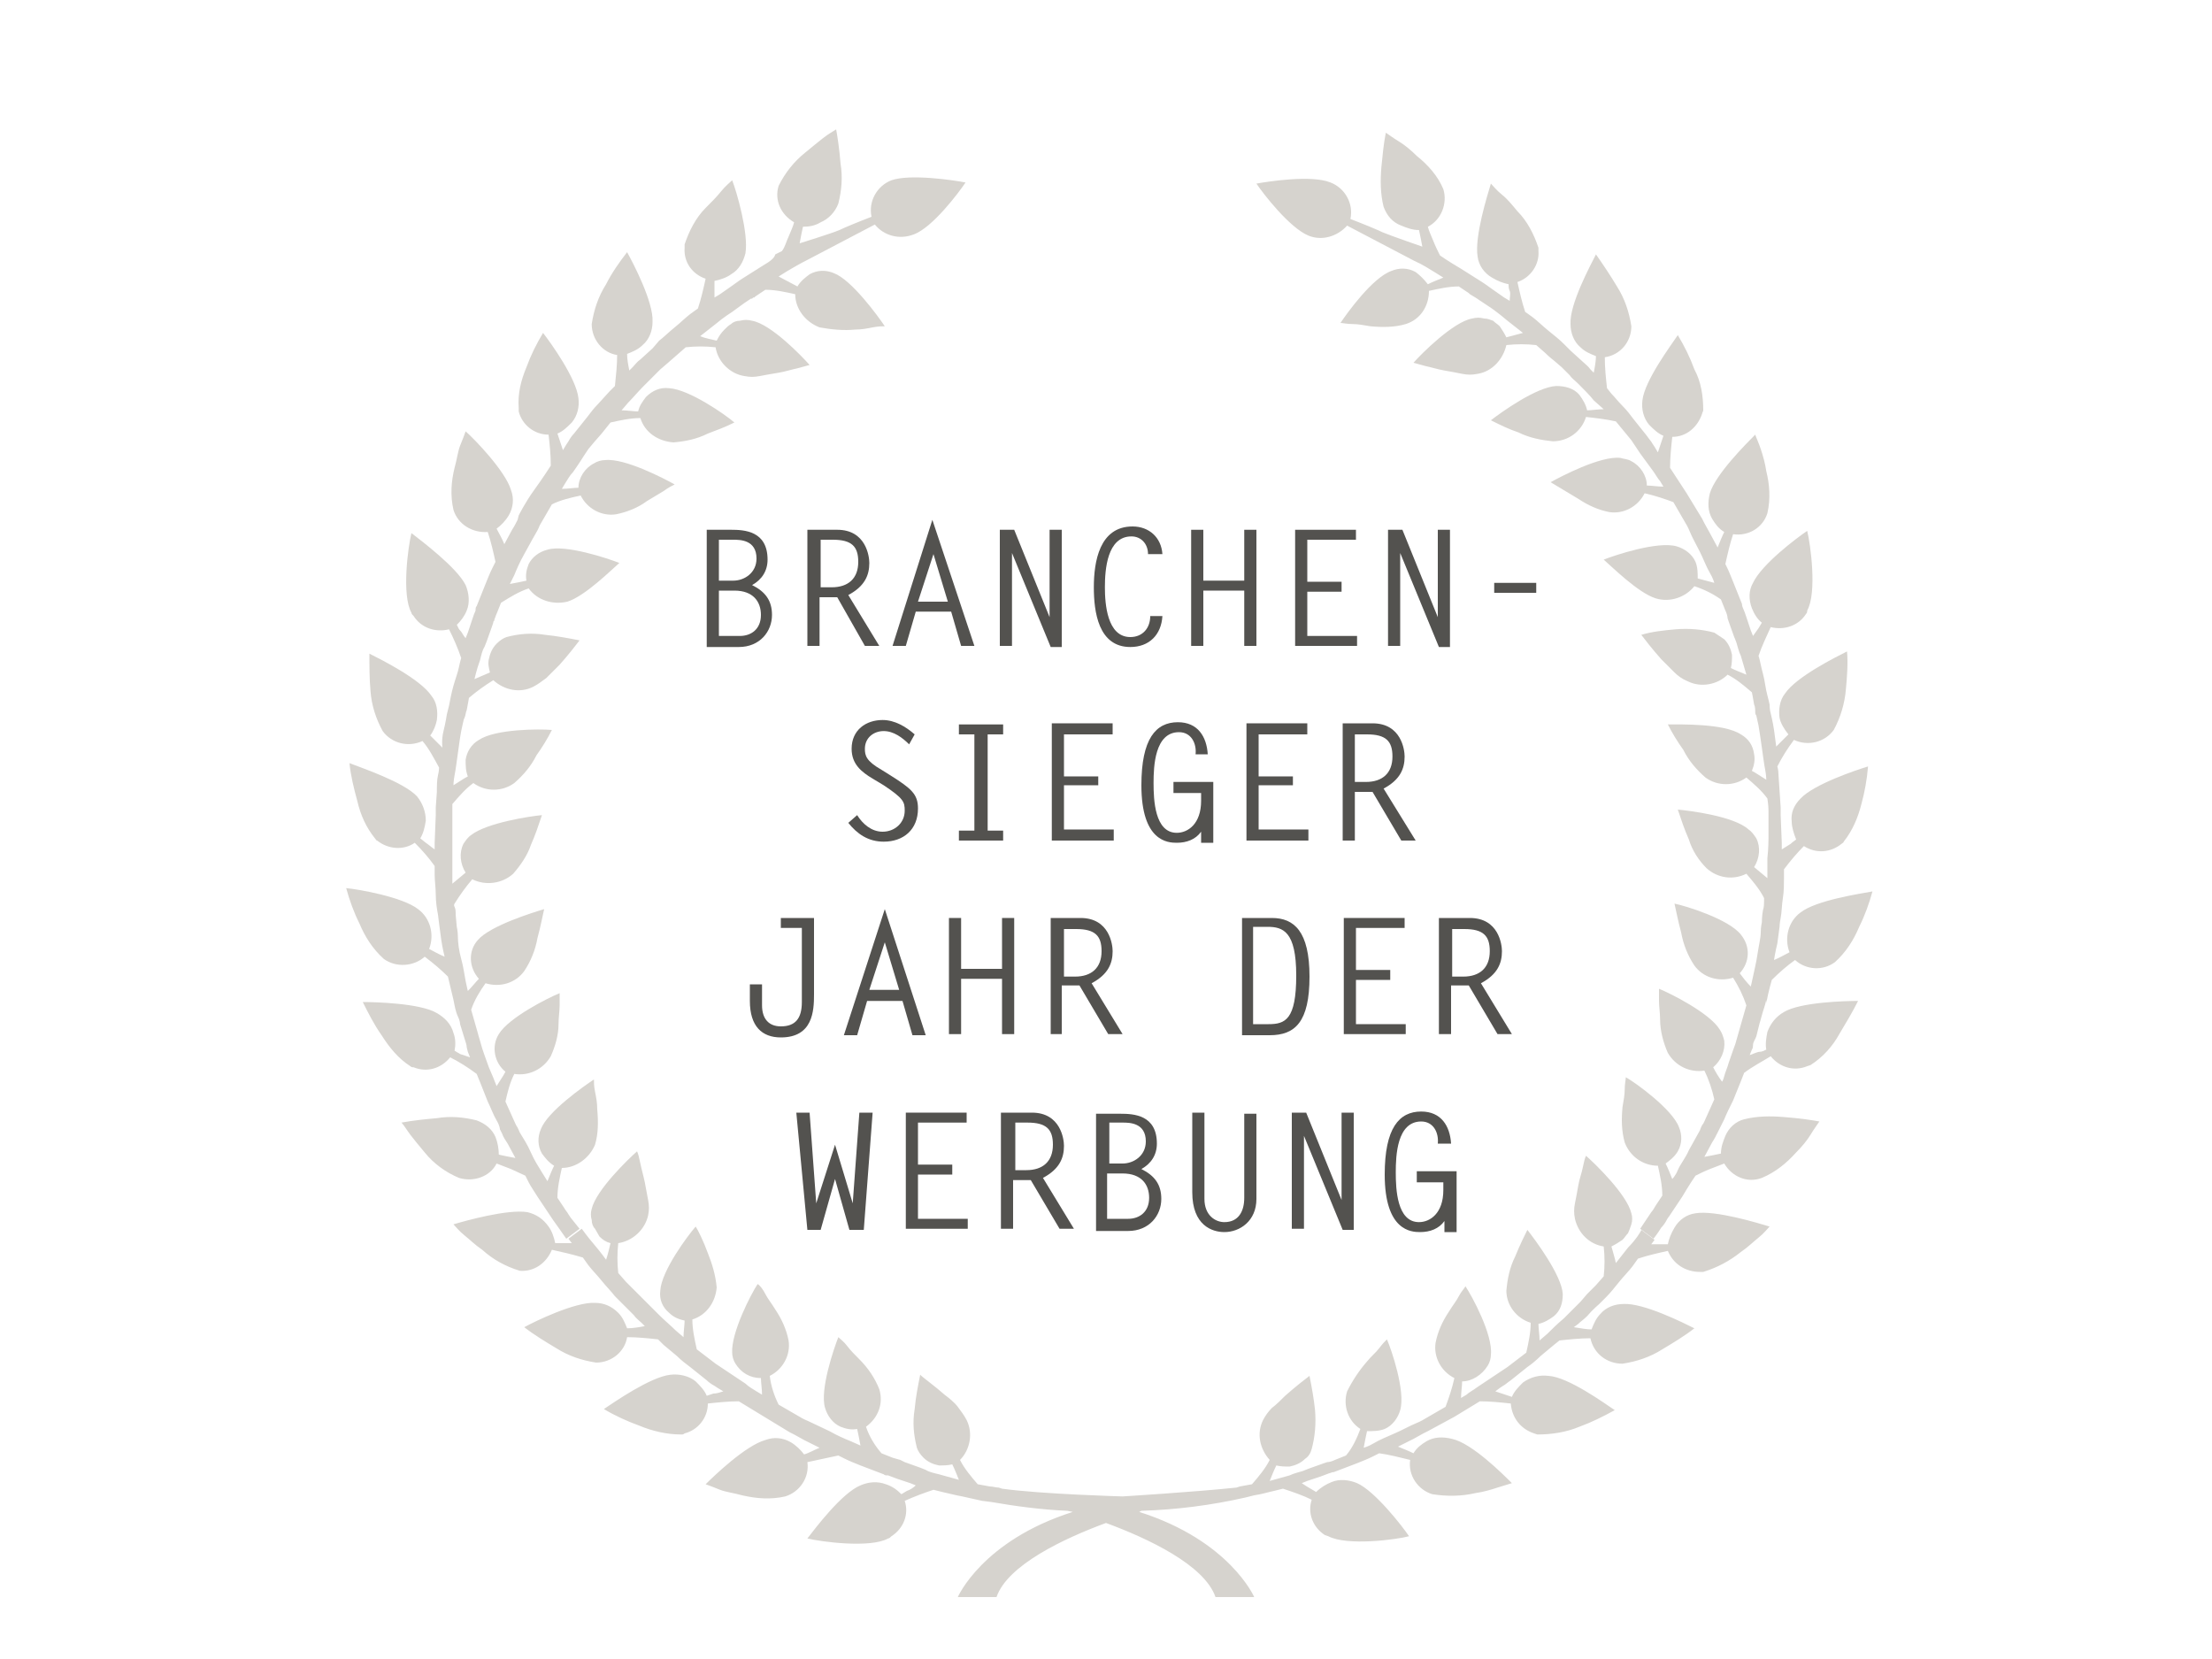
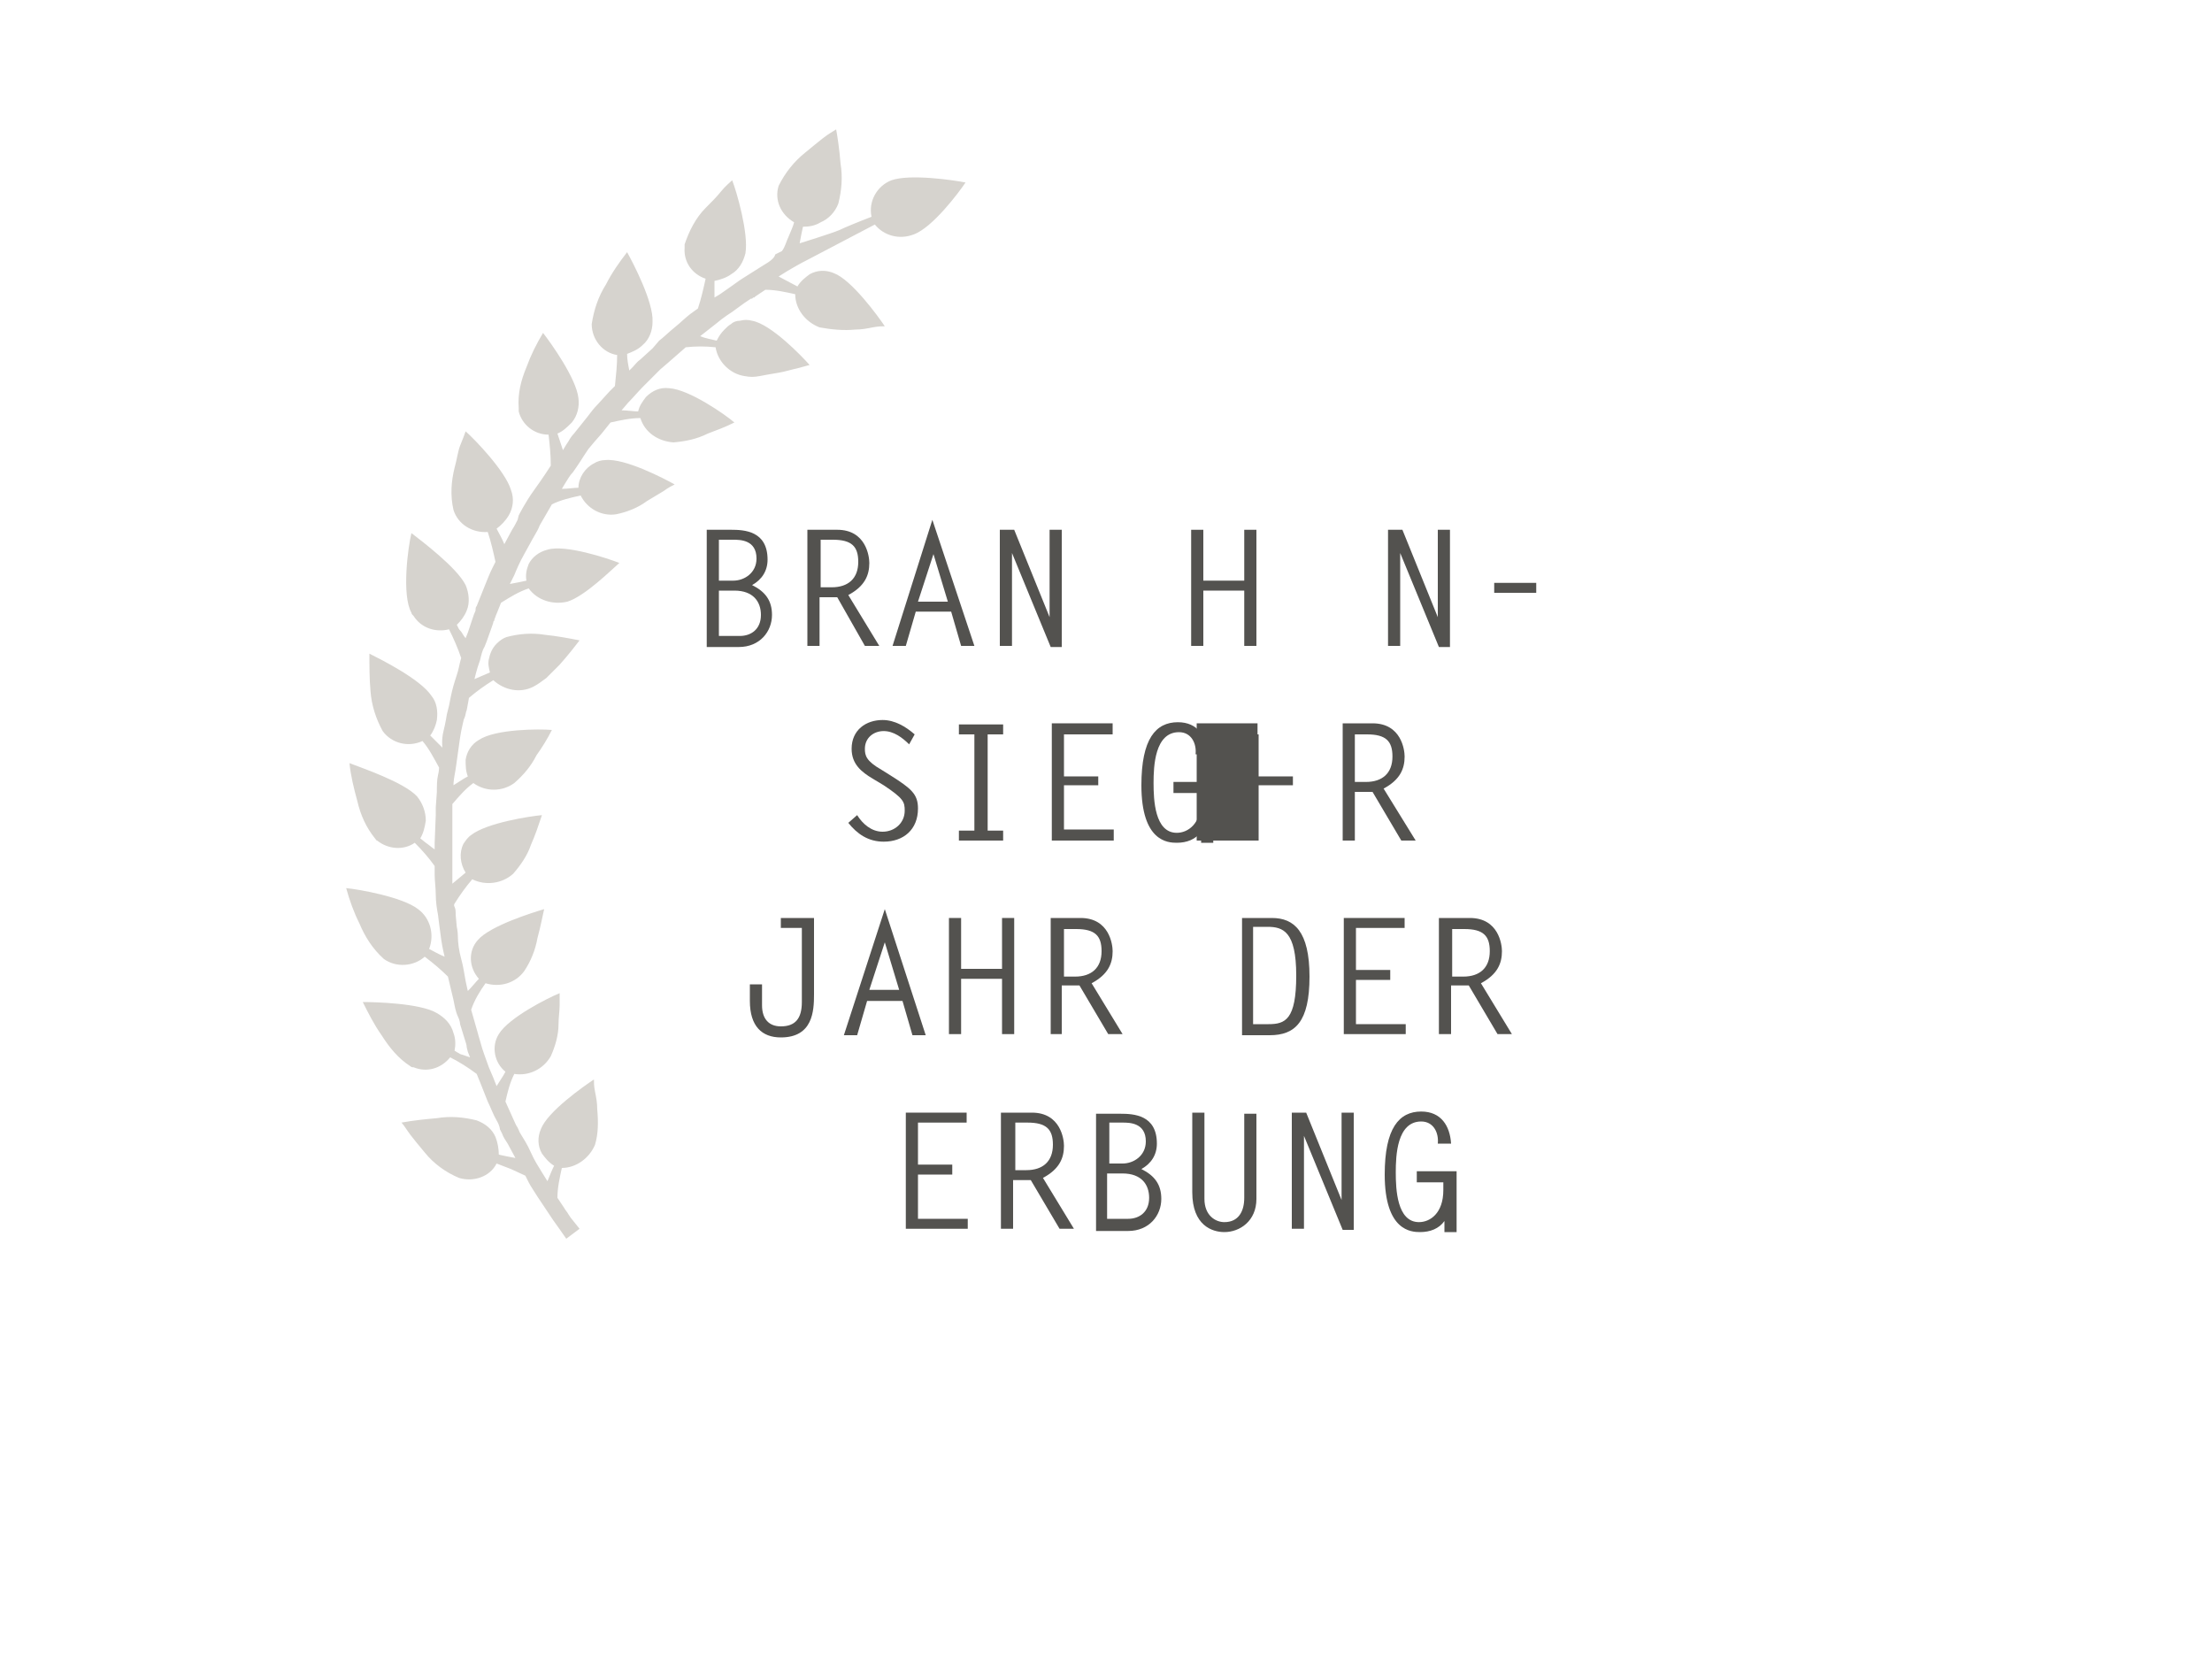
<svg xmlns="http://www.w3.org/2000/svg" version="1.1" id="Ebene_1" x="0px" y="0px" viewBox="0 0 200 150" style="enable-background:new 0 0 200 150;" xml:space="preserve">
  <style type="text/css">
	.st0{enable-background:new    ;}
	.st1{fill:#53524F;}
	.st2{fill:#D6D3CE;}
</style>
  <g class="st0">
    <path class="st1" d="M63.9,58.4V47.9h2.2c1.2,0,3.3,0.1,3.3,2.7c0,1-0.5,1.8-1.4,2.3c1.2,0.6,1.8,1.4,1.8,2.7c0,1.5-1.1,2.9-3,2.9   H63.9z M65,52.5h1.3c1,0,2.1-0.7,2.1-2c0-1.7-1.5-1.7-2.1-1.7H65V52.5z M66.9,57.5c1,0,1.9-0.6,1.9-1.9c0-1.2-0.7-2.2-2.4-2.2H65   v4.1H66.9z" />
    <path class="st1" d="M73,47.9h2.7c2.6,0,2.9,2.4,2.9,3c0,1.1-0.4,2.1-1.9,2.9l2.8,4.6h-1.3L75.7,54c-0.5,0-1.1,0-1.6,0v4.4H73V47.9   z M75.2,53.1c1.5,0,2.4-0.8,2.4-2.3c0-1.4-0.6-2-2.3-2h-1.1v4.3H75.2z" />
    <path class="st1" d="M88.1,58.4h-1.2l-0.9-3.1h-3.2l-0.9,3.1h-1.2L84.3,47L88.1,58.4z M83,54.4h2.7l-1.3-4.3L83,54.4z" />
    <path class="st1" d="M90.4,47.9h1.3l3.2,7.9h0v-7.9H96v10.6h-1L91.5,50l0,0v8.4h-1.1V47.9z" />
-     <path class="st1" d="M103.8,50.1c0-0.9-0.6-1.6-1.5-1.6c-2.2,0-2.4,3-2.4,4.6c0,1.5,0.2,4.5,2.3,4.5c1.1,0,1.8-0.8,1.8-1.9h1.1   c-0.1,1.7-1.2,2.8-2.9,2.8c-2.9,0-3.3-3.2-3.3-5.4c0-2.3,0.5-5.5,3.5-5.5c1.5,0,2.6,1,2.7,2.5H103.8z" />
    <path class="st1" d="M108.8,52.5h3.7v-4.6h1.1v10.5h-1.1v-5h-3.7v5h-1.1V47.9h1.1V52.5z" />
-     <path class="st1" d="M122.6,48.8h-4.4v3.8h3.1v0.9h-3.1v4h4.5v0.9h-5.6V47.9h5.5V48.8z" />
    <path class="st1" d="M125.5,47.9h1.3l3.2,7.9h0v-7.9h1.1v10.6h-1l-3.5-8.5l0,0v8.4h-1.1V47.9z" />
  </g>
  <g class="st0">
    <path class="st1" d="M135.1,53.6v-0.9h3.8v0.9H135.1z" />
  </g>
  <g class="st0">
    <path class="st1" d="M82.2,67.3c-0.6-0.6-1.4-1.2-2.3-1.2c-0.9,0-1.7,0.6-1.7,1.6c0,0.6,0.1,1.1,1.5,1.9l0.8,0.5   c1.9,1.2,2.5,1.7,2.5,3c0,1.9-1.3,3-3.1,3c-1.4,0-2.4-0.7-3.2-1.7l0.8-0.7c0.5,0.8,1.3,1.5,2.3,1.5c1.1,0,2-0.8,2-1.9   c0-0.8-0.1-1.1-1.9-2.3l-1-0.6c-1-0.6-1.9-1.3-1.9-2.7c0-1.7,1.3-2.6,2.8-2.6c1.1,0,2.1,0.6,2.9,1.3L82.2,67.3z" />
    <path class="st1" d="M90.7,66.4h-1.4v8.7h1.4V76h-4v-0.9h1.4v-8.7h-1.4v-0.9h4V66.4z" />
    <path class="st1" d="M100.6,66.4h-4.4v3.8h3.1V71h-3.1v4h4.5V76h-5.6V65.4h5.5V66.4z" />
    <path class="st1" d="M106.1,71.6v-0.9h3.6v5.5h-1.1v-1c-0.5,0.7-1.3,1-2.2,1c-0.8,0-3.2-0.1-3.2-5.2c0-4.2,1.3-5.7,3.3-5.7   c1.8,0,2.6,1.3,2.7,2.9h-1.1c0.1-1-0.4-2-1.5-2c-2.2,0-2.3,3.1-2.3,4.6c0,1.5,0.1,4.5,2.1,4.5c1,0,2.2-0.8,2.2-2.9v-0.7H106.1z" />
-     <path class="st1" d="M118.2,66.4h-4.4v3.8h3.1V71h-3.1v4h4.5V76h-5.6V65.4h5.5V66.4z" />
+     <path class="st1" d="M118.2,66.4h-4.4v3.8h3.1V71h-3.1v4V76h-5.6V65.4h5.5V66.4z" />
    <path class="st1" d="M121.4,65.4h2.7c2.6,0,2.9,2.4,2.9,3c0,1.1-0.4,2.1-1.9,2.9L128,76h-1.3l-2.6-4.4c-0.5,0-1.1,0-1.6,0V76h-1.1   V65.4z M123.5,70.7c1.5,0,2.4-0.8,2.4-2.3c0-1.4-0.6-2-2.3-2h-1.1v4.3H123.5z" />
  </g>
  <g class="st0">
    <path class="st1" d="M70.6,83h3v6.9c0,1.5-0.1,3.9-3,3.9c-1.7,0-2.8-1-2.8-3.3V89h1.1v1.9c0,1.2,0.6,1.9,1.7,1.9   c1.3,0,1.9-0.7,1.9-2.2v-6.7h-1.9V83z" />
    <path class="st1" d="M83.7,93.6h-1.2l-0.9-3.1h-3.2l-0.9,3.1h-1.2l3.7-11.4L83.7,93.6z M78.6,89.5h2.7l-1.3-4.3L78.6,89.5z" />
    <path class="st1" d="M86.9,87.6h3.7V83h1.1v10.5h-1.1v-5h-3.7v5h-1.1V83h1.1V87.6z" />
    <path class="st1" d="M95,83h2.7c2.6,0,2.9,2.4,2.9,3c0,1.1-0.4,2.1-1.9,2.9l2.8,4.6h-1.3l-2.6-4.4c-0.5,0-1.1,0-1.6,0v4.4H95V83z    M97.2,88.3c1.5,0,2.4-0.8,2.4-2.3c0-1.4-0.6-2-2.3-2h-1.1v4.3H97.2z" />
    <path class="st1" d="M112.3,83h2.7c2,0,3.4,1.2,3.4,5.3c0,4.1-1.3,5.3-3.6,5.3h-2.5V83z M113.4,92.6h1.3c1.5,0,2.5-0.4,2.5-4.4   c0-4-1.2-4.4-2.6-4.4h-1.3V92.6z" />
    <path class="st1" d="M127,83.9h-4.4v3.8h3.1v0.9h-3.1v4h4.5v0.9h-5.6V83h5.5V83.9z" />
    <path class="st1" d="M130.2,83h2.7c2.6,0,2.9,2.4,2.9,3c0,1.1-0.4,2.1-1.9,2.9l2.8,4.6h-1.3l-2.6-4.4c-0.5,0-1.1,0-1.6,0v4.4h-1.1   V83z M132.3,88.3c1.5,0,2.4-0.8,2.4-2.3c0-1.4-0.6-2-2.3-2h-1.1v4.3H132.3z" />
  </g>
  <g class="st0">
-     <path class="st1" d="M77.1,108.8L77.1,108.8l0.6-8.2h1.2l-0.8,10.6h-1.3l-1.3-4.6l-1.3,4.6h-1.2L72,100.6h1.2l0.6,8.2h0l1.7-5.3   L77.1,108.8z" />
    <path class="st1" d="M87.4,101.5H83v3.8h3.1v0.9H83v4h4.5v0.9h-5.6v-10.5h5.5V101.5z" />
    <path class="st1" d="M90.6,100.6h2.7c2.6,0,2.9,2.4,2.9,3c0,1.1-0.4,2.1-1.9,2.9l2.8,4.6h-1.3l-2.6-4.4c-0.5,0-1.1,0-1.6,0v4.4   h-1.1V100.6z M92.8,105.8c1.5,0,2.4-0.8,2.4-2.3c0-1.4-0.6-2-2.3-2h-1.1v4.3H92.8z" />
    <path class="st1" d="M99.1,111.2v-10.5h2.2c1.2,0,3.3,0.1,3.3,2.7c0,1-0.5,1.8-1.4,2.3c1.2,0.6,1.8,1.4,1.8,2.7   c0,1.5-1.1,2.9-3,2.9H99.1z M100.2,105.2h1.3c1,0,2.1-0.7,2.1-2c0-1.7-1.5-1.7-2.1-1.7h-1.2V105.2z M102,110.2c1,0,1.9-0.6,1.9-1.9   c0-1.2-0.7-2.2-2.4-2.2h-1.4v4.1H102z" />
    <path class="st1" d="M113.6,100.6v7.8c0,2-1.5,3-2.9,3c-1.1,0-2.9-0.6-2.9-3.6v-7.2h1.1v7.8c0,1.5,1,2.1,1.8,2.1   c1.3,0,1.8-1,1.8-2.2v-7.6H113.6z" />
    <path class="st1" d="M116.8,100.6h1.3l3.2,7.9h0v-7.9h1.1v10.6h-1l-3.5-8.5l0,0v8.4h-1.1V100.6z" />
    <path class="st1" d="M128.1,106.8v-0.9h3.6v5.5h-1.1v-1c-0.5,0.7-1.3,1-2.2,1c-0.8,0-3.2-0.1-3.2-5.2c0-4.2,1.3-5.7,3.3-5.7   c1.8,0,2.6,1.3,2.7,2.9H130c0.1-1-0.4-2-1.5-2c-2.2,0-2.3,3.1-2.3,4.6c0,1.5,0.1,4.5,2.1,4.5c1,0,2.2-0.8,2.2-2.9v-0.7H128.1z" />
  </g>
  <path class="st2" d="M51.6,110.1L51.6,110.1l-0.2-0.3c-0.1-0.2-0.3-0.4-0.4-0.6l-0.6-0.9c0-0.9,0.2-1.8,0.4-2.7c1.3,0,2.5-0.9,3-2.1  c0.3-1,0.3-2.1,0.2-3.2c0-0.6-0.1-1.1-0.2-1.6s-0.1-0.8-0.1-1.1c-0.9,0.6-4.2,2.9-4.8,4.5c-0.3,0.7-0.3,1.5,0.1,2.2  c0.3,0.4,0.6,0.8,1.1,1.1c-0.2,0.4-0.4,0.9-0.6,1.4L49,106c-0.3-0.5-0.7-1.1-1-1.8s-0.7-1.3-1-1.8c-0.1-0.2-0.2-0.5-0.3-0.6  l-0.1-0.2l0,0l-0.9-2c0.2-0.9,0.4-1.7,0.8-2.5c1.3,0.2,2.6-0.4,3.3-1.6c0.4-0.9,0.7-1.9,0.7-2.9c0-0.6,0.1-1.2,0.1-1.7s0-0.9,0-1.1  c-1,0.4-4.6,2.2-5.5,3.7c-0.7,1.1-0.4,2.6,0.6,3.4c-0.2,0.4-0.5,0.8-0.8,1.3l-0.2-0.5c-0.1-0.3-0.3-0.7-0.5-1.2  c-0.3-0.8-0.6-1.7-0.6-1.7l-0.2-0.7c-0.1-0.3-0.2-0.7-0.2-0.7l0,0l-0.6-2.1c0.3-0.9,0.8-1.7,1.3-2.4c1.3,0.4,2.7,0,3.5-1.1  c0.6-0.9,1-1.9,1.2-3c0.3-1.1,0.5-2.2,0.6-2.6c-1,0.3-4.9,1.5-6,2.8c-0.9,1-0.8,2.5,0.1,3.5c-0.3,0.3-0.6,0.7-1,1.1  c0,0-0.1-0.4-0.2-0.9s-0.2-1.3-0.4-2s-0.3-1.5-0.3-2s-0.1-0.9-0.1-0.9l0,0l-0.1-1.1c0-0.3,0-0.5-0.1-0.7s0-0.3,0-0.3  c0.5-0.8,1-1.5,1.6-2.2c1.2,0.6,2.7,0.4,3.7-0.5c0.7-0.8,1.3-1.7,1.6-2.6c0.4-0.9,0.7-1.8,1-2.7c-1.1,0.1-5,0.7-6.4,1.8  c-0.3,0.2-0.5,0.5-0.7,0.8c-0.4,0.8-0.3,1.8,0.2,2.6l-1.2,1c0,0,0-0.2,0-0.6s0-0.8,0-1.2c0-0.9,0-1.8,0-1.8v-1.4c0,0,0-0.6,0-1.1  s0-1.1,0-1.1c0.6-0.7,1.2-1.4,1.9-1.9c1.1,0.8,2.6,0.8,3.7,0c0.8-0.7,1.5-1.5,2-2.5c0.5-0.7,1-1.5,1.4-2.3c-1.1-0.1-5.1-0.1-6.6,0.9  c-0.7,0.4-1.1,1.1-1.2,1.8c0,0.5,0,1,0.2,1.5c-0.4,0.2-0.8,0.5-1.3,0.8c0,0,0-0.4,0.1-0.9s0.2-1.3,0.3-2s0.2-1.5,0.3-2  s0.2-0.9,0.2-0.9l0,0c0,0,0-0.1,0.1-0.3s0.1-0.5,0.2-0.7c0.1-0.5,0.2-1.1,0.2-1.1c0.7-0.6,1.4-1.1,2.2-1.6c1,0.9,2.4,1.2,3.6,0.6  c0.4-0.2,0.8-0.5,1.2-0.8c0.4-0.4,0.8-0.8,1.2-1.2c0.8-0.9,1.5-1.8,1.8-2.2c-1-0.2-2.1-0.4-3.1-0.5c-1.2-0.2-2.4-0.1-3.5,0.2  c-0.3,0.1-0.6,0.3-0.9,0.6c-0.4,0.4-0.6,0.9-0.7,1.4c-0.1,0.4,0,0.8,0.1,1.2l-1.4,0.6c0,0,0.2-0.9,0.5-1.7c0.1-0.4,0.2-0.9,0.4-1.2  l0.2-0.5l0.5-1.4l0.1-0.3c0-0.1,0-0.1,0.1-0.2v-0.1c0.1-0.2,0.1-0.3,0.2-0.5c0.2-0.5,0.4-1,0.4-1c0.8-0.5,1.6-1,2.5-1.3  c0.8,1.1,2.2,1.5,3.5,1.2c1.6-0.5,4-2.9,4.7-3.5c-1-0.4-4.9-1.7-6.5-1.2c-0.8,0.2-1.4,0.7-1.7,1.3c-0.2,0.5-0.3,1-0.2,1.5  c-0.4,0.1-1,0.2-1.5,0.3l0.4-0.8c0.2-0.5,0.5-1.2,0.9-1.9s0.7-1.3,1-1.8s0.4-0.8,0.4-0.8l1.1-1.9c0.8-0.4,1.7-0.6,2.6-0.8  c0.6,1.2,1.9,1.9,3.2,1.7c1-0.2,2-0.6,2.8-1.2l1.5-0.9c0.4-0.3,0.8-0.5,1-0.6c-0.9-0.5-4.5-2.4-6.3-2.2c-0.3,0-0.7,0.1-1,0.3  c-0.8,0.4-1.4,1.3-1.4,2.2c-0.4,0-1,0.1-1.5,0.1l0.3-0.5c0.2-0.3,0.4-0.7,0.7-1c0.5-0.7,1-1.5,1-1.5l0.4-0.6l0.5-0.6l0.7-0.8l0,0  l0.8-1c0.9-0.2,1.8-0.4,2.7-0.4c0.4,1.3,1.6,2.1,3,2.2c1.1-0.1,2.1-0.3,3.1-0.8c0.8-0.3,1.6-0.6,2.4-1c-0.8-0.7-4.1-3-5.9-3.1  c-0.8-0.1-1.5,0.2-2.1,0.8c-0.3,0.4-0.6,0.8-0.7,1.3c-0.4,0-1-0.1-1.5-0.1l0.6-0.7c0.4-0.4,0.9-1,1.4-1.5l0.8-0.8  c0.2-0.2,0.5-0.5,0.7-0.7l0.7-0.6l0.8-0.7l0.8-0.7c0.9-0.1,1.8-0.1,2.7,0c0.2,1.3,1.3,2.4,2.6,2.6c0.5,0.1,0.9,0.1,1.4,0  c0.5-0.1,1.1-0.2,1.7-0.3s1.2-0.3,1.7-0.4l1.1-0.3c-0.7-0.8-3.5-3.7-5.2-4c-0.4-0.1-0.7-0.1-1.1,0c-0.3,0-0.6,0.1-0.8,0.3  c-0.2,0.1-0.4,0.3-0.6,0.5c-0.3,0.3-0.5,0.6-0.7,1c-0.4-0.1-1-0.2-1.5-0.4l1.4-1.1c0.7-0.6,1.5-1.1,1.5-1.1l1.1-0.8l0,0l0.3-0.2  l0.3-0.2h0.1l0.1-0.1h0.1l0,0l0.1-0.1l0.9-0.6c0.9,0,1.8,0.2,2.7,0.4c0,1.3,0.9,2.5,2.2,3c1.1,0.2,2.2,0.3,3.2,0.2  c0.6,0,1.1-0.1,1.6-0.2s0.9-0.1,1.1-0.1c-0.6-0.9-3-4.2-4.6-4.8c-0.7-0.3-1.5-0.3-2.2,0.1c-0.4,0.3-0.8,0.6-1.1,1.1L70.4,25l0.8-0.5  c0.5-0.3,1.2-0.7,1.8-1l6.1-3.2c0.8,1,2.2,1.4,3.5,0.9c1.7-0.6,4.1-3.8,4.7-4.7c-1-0.2-5-0.8-6.7-0.2c-1.3,0.5-2.1,1.9-1.8,3.3  c-1.3,0.5-2.5,1-2.9,1.2c-0.7,0.3-3.6,1.2-3.6,1.2c0.1-0.5,0.2-1.1,0.3-1.5c0.6,0,1.1-0.1,1.6-0.4c0.7-0.3,1.3-0.9,1.6-1.7  c0.3-1.2,0.4-2.4,0.2-3.6c-0.1-1.3-0.3-2.6-0.4-3.1c-0.3,0.2-0.7,0.4-1.2,0.8s-1,0.8-1.6,1.3c-1,0.8-1.8,1.8-2.4,3  c-0.4,1.3,0.2,2.6,1.4,3.3c-0.1,0.4-0.3,0.8-0.5,1.3c-0.2,0.4-0.3,0.9-0.6,1.3l-0.6,0.3C70,23.4,69.5,23.7,69,24l-1.9,1.2l-0.3,0.2  l-0.7,0.5l-1,0.7l-0.5,0.3c0-0.3,0-0.6,0-0.9s0-0.4,0-0.6c0.5-0.1,1.1-0.3,1.5-0.6c0.7-0.4,1.1-1.1,1.3-1.9c0.3-1.8-0.8-5.6-1.2-6.6  c-0.2,0.2-0.6,0.5-1,1s-0.9,1-1.4,1.5c-0.9,0.9-1.5,2.1-1.9,3.3c0,0.1,0,0.2,0,0.3c-0.1,1.3,0.7,2.4,1.9,2.8  c-0.2,0.9-0.4,1.8-0.7,2.7c0,0-0.3,0.2-0.7,0.5s-0.9,0.8-1.4,1.2s-1,0.9-1.4,1.2L59,31.5l0,0l-1.1,1c-0.3,0.2-0.5,0.5-0.7,0.7  l-0.3,0.3c-0.1-0.5-0.2-1-0.2-1.5c0.5-0.2,1-0.4,1.4-0.8c0.6-0.5,0.9-1.3,0.9-2.1c0.1-1.8-1.8-5.4-2.3-6.3c-0.7,0.9-1.4,1.9-1.9,2.9  c-0.7,1.1-1.1,2.3-1.3,3.6c0,1.4,1,2.6,2.3,2.8c0,0.9-0.1,1.8-0.2,2.8c0,0-0.2,0.2-0.5,0.5l-1,1.1c-0.4,0.4-0.7,0.8-1,1.2l-0.4,0.5  l0,0l-0.8,1c-0.2,0.2-0.4,0.5-0.5,0.7l-0.2,0.3l-0.3,0.5c-0.1-0.3-0.2-0.6-0.3-0.9l-0.2-0.6c0.5-0.2,0.9-0.6,1.3-1  c0.5-0.6,0.7-1.4,0.6-2.2c-0.2-1.8-2.5-5-3.2-5.9c-0.6,1-1.1,2-1.5,3.1c-0.5,1.2-0.8,2.4-0.7,3.7c0,0.1,0,0.2,0,0.3  c0.3,1.2,1.4,2.1,2.7,2.1c0.1,0.9,0.2,1.8,0.2,2.8c0,0-0.7,1.1-1.5,2.2s-1.4,2.3-1.4,2.3L46.8,47c-0.1,0.2-0.3,0.6-0.5,0.9l-0.7,1.3  c-0.2-0.5-0.5-1-0.7-1.4c0.4-0.3,0.8-0.7,1.1-1.2c0.4-0.7,0.5-1.5,0.2-2.3c-0.5-1.7-3.3-4.6-4.1-5.3c-0.1,0.3-0.3,0.8-0.5,1.3  s-0.3,1.3-0.5,2c-0.3,1.2-0.4,2.5-0.1,3.8c0.4,1.3,1.7,2.1,3.1,2c0.3,0.9,0.5,1.8,0.7,2.7l-0.3,0.6c-0.2,0.4-0.4,0.9-0.6,1.4  c-0.4,1-0.8,2-0.8,2l0,0c-0.1,0.1-0.1,0.2-0.1,0.4c-0.1,0.2-0.2,0.5-0.3,0.8l-0.4,1.2l-0.2,0.5c-0.2-0.2-0.3-0.5-0.5-0.7  s-0.2-0.4-0.3-0.5c0.4-0.4,0.7-0.8,0.9-1.3c0.3-0.7,0.2-1.6-0.1-2.3c-0.8-1.6-4-4-4.9-4.7c-0.3,1.2-0.9,5.6,0,7.2  c0,0.1,0.1,0.2,0.2,0.3c0.7,1.1,2,1.5,3.2,1.2c0.4,0.8,0.8,1.7,1.1,2.6c0,0-0.1,0.3-0.2,0.8S41.2,61.3,41,62s-0.3,1.3-0.4,1.8  l-0.2,0.8l0,0c0,0-0.1,0.7-0.3,1.5S40,67.6,40,67.6c-0.4-0.4-0.8-0.8-1.1-1.1c0.3-0.4,0.5-0.9,0.6-1.4c0.1-0.8,0-1.6-0.5-2.2  c-1-1.5-4.6-3.3-5.6-3.8c0,1.1,0,2.3,0.1,3.4c0.1,1.3,0.5,2.5,1.1,3.6c0.8,1.1,2.3,1.5,3.6,0.9c0.6,0.7,1,1.5,1.5,2.4  c0,0,0,0.3-0.1,0.7s-0.1,1-0.1,1.5L39.4,73c0,0.4,0,0.7,0,0.7l0,0l-0.1,2.5v0.6c-0.3-0.2-0.5-0.4-0.8-0.6l-0.5-0.4  c0.3-0.5,0.4-1,0.5-1.6c0-0.8-0.3-1.6-0.8-2.2c-1.2-1.3-5.1-2.6-6.1-3c0.1,1.1,0.4,2.3,0.7,3.4c0.3,1.3,0.8,2.4,1.6,3.4  C34,75.9,34,76,34.1,76c1,0.8,2.4,0.9,3.4,0.2c0.7,0.7,1.3,1.4,1.8,2.1c0,0,0,0.3,0,0.8s0.1,1.2,0.1,1.8s0.1,1.3,0.2,1.8l0.1,0.8  l0,0l0.2,1.5c0.1,0.7,0.3,1.5,0.3,1.5c-0.5-0.2-1-0.5-1.4-0.7c0.5-1.3,0.1-2.8-1-3.6c-1.4-1.1-5.4-1.8-6.5-1.9  c0.3,1.1,0.7,2.2,1.2,3.2c0.5,1.2,1.2,2.3,2.2,3.2c1.1,0.8,2.7,0.7,3.7-0.2c0.8,0.6,1.5,1.2,2.1,1.8l0.5,2.1  c0.1,0.5,0.2,1.1,0.4,1.5s0.2,0.7,0.2,0.7l0.4,1.3c0.1,0.3,0.2,0.6,0.2,0.8l0.1,0.4l0.2,0.5c-0.3-0.1-0.6-0.2-0.9-0.3L41.1,95  c0.1-0.5,0.1-1.1-0.1-1.6c-0.2-0.8-0.8-1.4-1.5-1.8c-1.5-0.9-5.6-1-6.7-1c0.5,1,1,2,1.7,3c0.7,1.1,1.5,2.1,2.6,2.8  c0.1,0.1,0.2,0.1,0.3,0.1c1.2,0.5,2.5,0.1,3.3-0.9c0.8,0.4,1.6,0.9,2.4,1.5c0,0,0.5,1.2,1,2.5c0.3,0.6,0.5,1.2,0.8,1.7  s0.3,0.8,0.3,0.8l0,0l0.2,0.4c0.1,0.3,0.3,0.6,0.5,0.9l0.7,1.3c-0.5-0.1-1.1-0.2-1.5-0.3c0-0.5-0.1-1.1-0.3-1.6  c-0.3-0.7-0.9-1.2-1.7-1.5c-1.2-0.3-2.4-0.4-3.6-0.2c-1.1,0.1-2.1,0.2-3.2,0.4c0.2,0.2,0.5,0.7,0.8,1.1s0.8,1,1.3,1.6  c0.8,1,1.9,1.8,3.1,2.3c1.3,0.4,2.8-0.1,3.4-1.3l1.3,0.5c0.4,0.2,0.9,0.4,1.3,0.6c0,0,0.1,0.2,0.3,0.6s0.5,0.8,0.8,1.3l1.2,1.8  l0.2,0.3l0.5,0.7l0.7,1l1.2-0.9L51.6,110.1z" />
-   <path class="st2" d="M147.2,112.8l-1.1,1.4c-0.1-0.5-0.3-1.1-0.4-1.5c0.4-0.2,0.7-0.4,1-0.6c0.2-0.2,0.3-0.4,0.5-0.6  c0.1-0.2,0.2-0.5,0.3-0.8c0.1-0.3,0.1-0.7,0-1c-0.4-1.7-3.3-4.5-4.1-5.2c-0.1,0.2-0.2,0.6-0.3,1.1s-0.3,1-0.4,1.6s-0.2,1.1-0.3,1.6  c-0.1,0.5-0.1,0.9,0,1.4c0.3,1.3,1.3,2.3,2.6,2.5c0.1,0.9,0.1,1.8,0,2.7l-0.7,0.8c-0.4,0.4-0.8,0.8-0.8,0.8l0,0l-0.6,0.7l-0.7,0.7  l-0.8,0.8c-0.6,0.5-1.1,1-1.5,1.4l-0.7,0.6c0-0.5-0.1-1.1-0.1-1.5c0.5-0.1,1-0.4,1.4-0.7c0.6-0.5,0.8-1.2,0.8-2  c-0.1-1.7-2.5-4.9-3.2-5.8c-0.2,0.4-0.7,1.4-1.1,2.4c-0.5,1-0.7,2-0.8,3.1c0,1.3,0.9,2.5,2.2,2.9c0,0.9-0.2,1.8-0.4,2.7l-1.7,1.3  l-0.6,0.4l-0.6,0.4l-1.5,1c-0.4,0.3-0.8,0.5-1,0.7l-0.5,0.3c0-0.5,0.1-1.1,0.1-1.5c0.9,0,1.8-0.6,2.3-1.4c0.2-0.3,0.3-0.7,0.3-1  c0.2-1.8-1.7-5.3-2.3-6.2c-0.1,0.2-0.4,0.5-0.6,0.9s-0.6,0.9-0.9,1.4c-0.6,0.9-1,1.8-1.2,2.8c-0.2,1.3,0.5,2.6,1.7,3.2  c-0.2,0.9-0.5,1.8-0.8,2.6l-1.9,1.1l0,0c0,0-0.3,0.2-0.8,0.4s-1.2,0.6-1.9,0.9s-1.4,0.6-1.9,0.9s-0.9,0.4-0.9,0.4  c0.1-0.5,0.2-1.1,0.3-1.5c0.5,0,1.1,0,1.6-0.2c0.7-0.3,1.2-1,1.4-1.7c0.5-1.7-0.8-5.5-1.2-6.4c-0.2,0.2-0.4,0.4-0.7,0.8  s-0.7,0.7-1.1,1.2c-0.7,0.8-1.3,1.7-1.8,2.7c-0.4,1.3,0.1,2.7,1.2,3.4c-0.3,0.8-0.7,1.7-1.3,2.4l-1,0.4c-0.2,0.1-0.5,0.2-0.7,0.2  l-0.3,0.1l0,0l-1.4,0.5l-0.5,0.2c-0.3,0.1-0.8,0.2-1.2,0.4l-1.8,0.5c0.2-0.5,0.4-1,0.6-1.4c0.4,0.1,0.8,0.1,1.2,0.1  c0.5-0.1,1-0.3,1.4-0.7c0.3-0.2,0.5-0.5,0.6-0.9c0.3-1.1,0.4-2.3,0.3-3.5c-0.1-1-0.3-2.1-0.5-3.1c-0.4,0.3-1.3,1-2.2,1.8  c-0.4,0.4-0.8,0.8-1.2,1.1c-0.3,0.3-0.6,0.7-0.8,1.1c-0.6,1.2-0.3,2.6,0.6,3.6c-0.4,0.8-1,1.5-1.6,2.2l-1.1,0.2l-0.3,0.1  c-3.8,0.4-10.3,0.8-10.3,0.8s-7.3-0.2-10.9-0.7l-0.3-0.1c-0.3,0-0.5-0.1-0.8-0.1l-1.1-0.2c-0.6-0.7-1.2-1.4-1.6-2.2  c0.9-0.9,1.2-2.4,0.6-3.6c-0.2-0.4-0.5-0.8-0.8-1.2c-0.3-0.4-0.8-0.8-1.2-1.1c-0.9-0.8-1.9-1.5-2.2-1.8c-0.2,1-0.4,2-0.5,3.1  c-0.2,1.2-0.1,2.3,0.2,3.5c0.1,0.3,0.3,0.6,0.6,0.9c0.4,0.4,0.9,0.6,1.4,0.7c0.4,0,0.8,0,1.2-0.1c0.2,0.4,0.4,0.9,0.6,1.4l-1.8-0.5  c-0.4-0.1-0.9-0.2-1.2-0.4l-0.5-0.2l-1.4-0.5l-0.2-0.1l-0.2-0.1l-0.7-0.2l-1-0.4c-0.6-0.7-1.1-1.5-1.4-2.4c1.1-0.8,1.6-2.1,1.2-3.4  c-0.4-1-1-1.9-1.8-2.7c-0.4-0.4-0.8-0.8-1.1-1.2s-0.6-0.6-0.8-0.8c-0.4,1-1.7,4.8-1.2,6.4c0.2,0.7,0.7,1.4,1.4,1.7  c0.5,0.2,1,0.3,1.5,0.2c0.1,0.4,0.2,1,0.3,1.5l-0.9-0.4c-0.5-0.2-1.2-0.5-1.9-0.9l-1.9-0.9c-0.5-0.2-0.8-0.4-0.8-0.4l0,0l-1.9-1.1  c-0.4-0.8-0.7-1.7-0.8-2.6c1.2-0.6,1.9-1.9,1.7-3.2c-0.2-1-0.6-1.9-1.2-2.8c-0.3-0.5-0.7-1-0.9-1.4s-0.5-0.8-0.7-0.9  c-0.6,0.9-2.4,4.4-2.3,6.2c0,0.3,0.1,0.7,0.3,1c0.5,0.8,1.3,1.3,2.3,1.3c0,0.4,0.1,1,0.1,1.5l-0.5-0.3c-0.3-0.2-0.7-0.4-1-0.7  l-1.5-1l-0.6-0.4l-0.6-0.4l-1.7-1.3c-0.2-0.9-0.4-1.8-0.4-2.7c1.3-0.4,2.1-1.6,2.2-2.9c-0.1-1.1-0.4-2.1-0.8-3.1  c-0.4-1.1-0.9-2.1-1.1-2.4c-0.7,0.8-3.1,4-3.2,5.8c-0.1,0.8,0.2,1.5,0.8,2c0.4,0.4,0.9,0.6,1.4,0.7c0,0.4-0.1,1-0.1,1.5l-0.7-0.6  c-0.4-0.4-1-0.9-1.5-1.4l-0.8-0.8l-0.7-0.7l-0.7-0.7l0,0c0,0-0.4-0.4-0.8-0.8l-0.7-0.8c-0.1-0.9-0.1-1.8,0-2.7  c1.3-0.2,2.4-1.2,2.7-2.5c0.1-0.5,0.1-0.9,0-1.4c-0.1-0.5-0.2-1.1-0.3-1.6s-0.3-1.2-0.4-1.7s-0.2-0.9-0.3-1.1  c-0.8,0.7-3.7,3.5-4.1,5.2c-0.1,0.3-0.1,0.7,0,1c0,0.3,0.1,0.6,0.3,0.8c0.1,0.2,0.3,0.5,0.4,0.7c0.3,0.3,0.6,0.5,1,0.6  c-0.1,0.4-0.2,0.9-0.4,1.5c0,0-0.5-0.7-1.1-1.4s-1.1-1.4-1.1-1.4l-1.2,0.9l0.3,0.4c-0.3,0-0.6,0-0.9,0h-0.6  c-0.1-0.5-0.3-1.1-0.6-1.5c-0.5-0.7-1.1-1.1-1.9-1.3c-1.8-0.3-5.7,0.8-6.7,1.1c0.2,0.2,0.5,0.6,1,1s1,0.9,1.6,1.3  c1,0.9,2.1,1.5,3.4,1.9H47c1.3,0.1,2.4-0.7,2.9-1.9c0.9,0.2,1.8,0.4,2.8,0.7l0.5,0.7c0.3,0.4,0.8,0.9,1.2,1.4s0.9,1,1.2,1.4l0.6,0.6  l0,0l1.1,1.1c0.2,0.3,0.5,0.5,0.7,0.7l0.3,0.3c-0.5,0.1-1.1,0.2-1.6,0.2c-0.2-0.5-0.4-1-0.8-1.4c-0.6-0.6-1.3-0.9-2.1-0.9  c-1.8-0.1-5.5,1.7-6.4,2.2c0.9,0.7,1.9,1.3,2.9,1.9c1.1,0.7,2.3,1.1,3.6,1.3c1.4,0,2.6-1,2.8-2.3c0.9,0,1.9,0.1,2.8,0.2l0.5,0.5  l1.2,1c0.4,0.4,0.8,0.7,1.2,1l0.5,0.4l0,0l1,0.8c0.2,0.2,0.5,0.4,0.7,0.5l0.3,0.2l0.5,0.3c-0.3,0.1-0.6,0.2-0.9,0.2l-0.6,0.2  c-0.2-0.5-0.6-0.9-1-1.3c-0.6-0.5-1.5-0.7-2.3-0.6c-1.8,0.2-5.1,2.5-6,3.1c1,0.6,2.1,1.1,3.2,1.5c1.2,0.5,2.5,0.8,3.8,0.8  c0.1,0,0.2,0,0.3-0.1c1.2-0.3,2.1-1.4,2.1-2.7c0.9-0.1,1.9-0.2,2.8-0.2l2.3,1.4l2.3,1.4l0,0l0.4,0.2l0.9,0.5l1.4,0.7  c-0.5,0.2-1,0.5-1.4,0.6c-0.3-0.4-0.7-0.8-1.2-1.1c-0.7-0.4-1.5-0.5-2.3-0.2c-1.8,0.5-4.7,3.3-5.4,4c0.3,0.1,0.8,0.3,1.3,0.5  s1.3,0.3,2,0.5c1.3,0.3,2.6,0.4,3.9,0.1c1.3-0.4,2.2-1.7,2-3.1c0.9-0.2,1.9-0.4,2.8-0.6l0.6,0.3c0.4,0.2,0.9,0.4,1.4,0.6l2.1,0.8  c0.1,0.1,0.2,0.1,0.4,0.1l0.8,0.3l1.2,0.4l0.5,0.2c-0.2,0.2-0.5,0.4-0.8,0.5l-0.5,0.3c-0.4-0.4-0.8-0.7-1.4-0.9  c-0.8-0.3-1.6-0.2-2.3,0.1c-1.7,0.7-4.1,3.9-4.8,4.8c1.2,0.3,5.7,0.9,7.3,0c0.1,0,0.2-0.1,0.3-0.2c1.1-0.7,1.6-2,1.2-3.2  c0.9-0.4,1.7-0.7,2.6-1l0.8,0.2c0.5,0.1,1.2,0.3,1.8,0.4l1.8,0.4l0.8,0.1c2.3,0.4,4.6,0.7,6.9,0.8l0.5,0.1  c-8.2,2.6-10.4,7.7-10.4,7.7h3.5c1-2.9,6.1-5.3,9.9-6.7c3.8,1.4,8.9,3.8,9.9,6.7h3.5c0,0-2.2-5.1-10.4-7.7l0.2-0.1  c3.2-0.1,6.3-0.5,9.4-1.2l0,0l0.8-0.2c0.7-0.1,1.3-0.3,1.8-0.4l0.8-0.2c0.9,0.3,1.8,0.6,2.6,1c-0.4,1.2,0.1,2.5,1.2,3.2l0.3,0.1  c1.7,0.9,6.2,0.3,7.3,0c-0.6-0.9-3.1-4.1-4.7-4.8c-0.7-0.3-1.6-0.4-2.3-0.1c-0.5,0.2-1,0.5-1.4,0.9l-0.5-0.3  c-0.2-0.1-0.5-0.3-0.8-0.5l0.5-0.2l1.2-0.4l0.8-0.3c0.1,0,0.2-0.1,0.4-0.1l2.1-0.8c0.5-0.2,1-0.4,1.4-0.6l0.6-0.3  c0.8,0.1,2,0.4,2.8,0.6c-0.2,1.4,0.7,2.7,2,3.1c1.3,0.2,2.6,0.2,3.9-0.1c0.7-0.1,1.4-0.3,2-0.5l1.3-0.4c-0.8-0.8-3.6-3.6-5.4-4  c-0.8-0.2-1.6-0.2-2.3,0.2c-0.5,0.3-0.9,0.6-1.2,1.1c-0.4-0.2-0.9-0.4-1.4-0.6l1.4-0.7l0.9-0.5l0.4-0.2l2.4-1.3l2.3-1.4  c0.9,0,1.9,0.1,2.8,0.2c0.1,1.3,0.9,2.3,2.1,2.7l0.3,0.1c1.3,0,2.6-0.2,3.8-0.7c1.1-0.4,2.1-0.9,3.2-1.5c-0.9-0.6-4.2-3-6-3.1  c-0.8-0.1-1.6,0.1-2.3,0.6c-0.4,0.4-0.8,0.8-1,1.3l-0.6-0.2l-0.9-0.3l0.4-0.3l0.3-0.2c0.2-0.1,0.4-0.3,0.7-0.5l1-0.8l0.5-0.4  c0.3-0.2,0.8-0.6,1.2-1l1.2-1l0.5-0.4c0.9-0.1,1.9-0.2,2.8-0.2c0.3,1.4,1.5,2.3,2.9,2.3c1.3-0.2,2.5-0.6,3.6-1.3  c1-0.6,2-1.2,2.9-1.9c-1-0.5-4.6-2.3-6.4-2.2c-0.8,0-1.6,0.3-2.1,0.9c-0.4,0.4-0.6,0.9-0.8,1.4c-0.4,0-1-0.1-1.6-0.2l0.4-0.3  c0.2-0.2,0.5-0.4,0.8-0.7c0.5-0.6,1.1-1.1,1.1-1.1l0.6-0.6c0.4-0.4,0.8-0.9,1.2-1.4s0.9-1,1.2-1.4l0.5-0.7c0.9-0.3,1.8-0.5,2.7-0.7  c0.5,1.2,1.6,1.9,2.9,1.9h0.3c1.3-0.4,2.4-1,3.4-1.8c0.6-0.4,1.1-0.9,1.6-1.3s0.8-0.8,1-1c-1-0.3-4.9-1.5-6.7-1.2  c-0.8,0.1-1.5,0.6-1.9,1.3c-0.3,0.5-0.5,1-0.6,1.5h-0.6c-0.3,0-0.6,0-0.9,0l0.3-0.4l-1.2-0.9C148.4,111.3,147.9,112.1,147.2,112.8" />
-   <path class="st2" d="M159.7,90.7c0.2-1.1,0.5-2.1,0.5-2.1c0.7-0.7,1.4-1.3,2.1-1.8c1,0.9,2.5,1,3.6,0.2c1-0.9,1.7-2,2.2-3.2  c0.5-1,0.9-2.1,1.2-3.2c-1.1,0.2-5.1,0.8-6.5,1.9c-1.1,0.8-1.5,2.3-1,3.6c-0.4,0.2-0.9,0.5-1.4,0.7c0,0,0.1-0.7,0.3-1.5l0.2-1.5  c0,0,0-0.3,0.1-0.8s0.1-1.2,0.2-1.8s0.1-1.3,0.1-1.8s0-0.8,0-0.8c0.6-0.8,1.2-1.5,1.8-2.1c1.1,0.7,2.4,0.6,3.4-0.2  c0.1-0.1,0.2-0.1,0.2-0.2c0.8-1,1.3-2.2,1.6-3.4c0.3-1.1,0.5-2.2,0.6-3.4c-1,0.3-4.9,1.6-6.1,2.9c-0.6,0.6-0.9,1.3-0.8,2.1  c0,0.5,0.2,1.1,0.4,1.6c-0.1,0.1-0.3,0.2-0.5,0.4l-0.8,0.5v-0.6l-0.1-2.5c0,0,0-0.3,0-0.7l-0.1-1.5l-0.1-1.5c0-0.4-0.1-0.7-0.1-0.7  c0.4-0.8,0.9-1.6,1.5-2.4c1.3,0.6,2.8,0.2,3.6-0.9c0.6-1.1,1-2.4,1.1-3.7c0.1-1.1,0.2-2.3,0.1-3.4c-1,0.5-4.6,2.3-5.6,3.8  c-0.5,0.6-0.6,1.5-0.5,2.2c0.1,0.5,0.4,1,0.8,1.5c-0.3,0.3-0.7,0.7-1.1,1.1c0,0-0.1-0.8-0.2-1.5s-0.3-1.5-0.3-1.5s-0.1-0.3-0.1-0.8  c-0.1-0.5-0.3-1.1-0.4-1.8s-0.3-1.3-0.4-1.8s-0.2-0.8-0.2-0.8c0.3-0.9,0.7-1.7,1.1-2.6c1.2,0.3,2.5-0.1,3.2-1.2  c0.1-0.1,0.1-0.2,0.1-0.3c0.9-1.6,0.3-6,0-7.2c-0.9,0.6-4.1,3-4.9,4.7c-0.4,0.7-0.4,1.5-0.1,2.3c0.2,0.5,0.5,1,0.9,1.3l-0.3,0.5  l-0.5,0.7l-0.2-0.5c0,0-0.2-0.6-0.4-1.2c-0.1-0.3-0.2-0.6-0.3-0.8s-0.1-0.4-0.1-0.4l-0.8-2c-0.2-0.5-0.4-1-0.6-1.4S156,51,156,51  c0.2-0.9,0.4-1.8,0.7-2.7c1.4,0.2,2.7-0.6,3.1-1.9c0.3-1.3,0.2-2.6-0.1-3.8c-0.1-0.7-0.3-1.4-0.5-2s-0.4-1-0.5-1.3  c-0.8,0.8-3.6,3.6-4.1,5.3c-0.2,0.8-0.2,1.6,0.2,2.3c0.3,0.5,0.6,0.9,1.1,1.2c-0.2,0.4-0.4,0.9-0.6,1.4l-0.7-1.3l-0.5-0.9l-0.2-0.4  l-1.4-2.3l-1.5-2.3c0-0.9,0.1-1.9,0.2-2.8c1.3,0,2.3-0.9,2.7-2.1c0-0.1,0.1-0.2,0.1-0.3c0-1.3-0.2-2.6-0.8-3.7  c-0.4-1.1-0.9-2.1-1.5-3.1c-0.6,0.9-3,4.1-3.2,5.9c-0.1,0.8,0.1,1.6,0.6,2.2c0.4,0.4,0.8,0.8,1.3,1l-0.2,0.6  c-0.1,0.3-0.2,0.6-0.3,0.9l-0.3-0.5l-0.2-0.3c-0.1-0.2-0.3-0.4-0.5-0.7l-0.8-1l-0.4-0.5c-0.3-0.4-0.6-0.8-1-1.2  c-0.4-0.4-0.7-0.8-1-1.1l-0.4-0.5c-0.1-0.9-0.2-1.8-0.2-2.8c1.4-0.2,2.4-1.4,2.4-2.8c-0.2-1.3-0.6-2.5-1.3-3.6  c-0.6-1-1.2-1.9-1.9-2.9c-0.5,1-2.4,4.5-2.3,6.3c0,0.8,0.3,1.6,0.9,2.1c0.4,0.4,0.9,0.6,1.4,0.8c0,0.4-0.1,1-0.2,1.5l-0.3-0.3  c-0.2-0.3-0.5-0.5-0.7-0.7l-1.1-1l0,0l-0.6-0.6c-0.4-0.4-0.9-0.8-1.4-1.2s-1-0.9-1.4-1.2s-0.7-0.5-0.7-0.5c-0.3-0.9-0.5-1.8-0.7-2.7  c1.2-0.4,2-1.6,1.9-2.8c0-0.1,0-0.2,0-0.3c-0.4-1.2-1-2.4-1.9-3.3c-0.5-0.6-0.9-1.1-1.4-1.5s-0.8-0.8-1-1c-0.3,1-1.5,4.8-1.2,6.6  c0.1,0.8,0.6,1.5,1.3,1.9c0.5,0.3,1,0.5,1.5,0.6c0,0.2,0,0.4,0.1,0.6s0,0.6,0,0.9l-0.5-0.3l-1-0.7l-0.7-0.5l-0.3-0.2l-1.9-1.2  c-0.5-0.3-1-0.6-1.3-0.8l-0.6-0.4c-0.2-0.4-0.4-0.8-0.6-1.3c-0.2-0.5-0.4-0.9-0.5-1.3c1.2-0.6,1.8-2.1,1.4-3.4  c-0.5-1.2-1.4-2.2-2.4-3c-0.5-0.5-1.1-1-1.6-1.3s-0.9-0.6-1.2-0.8c-0.2,1-0.3,2.1-0.4,3.1c-0.1,1.2-0.1,2.4,0.2,3.6  c0.3,0.8,0.8,1.4,1.6,1.7c0.5,0.2,1,0.4,1.6,0.4c0.1,0.4,0.2,1,0.3,1.5c0,0-2.9-1-3.6-1.3c-0.4-0.2-1.6-0.7-2.9-1.2  c0.3-1.4-0.5-2.8-1.8-3.3c-1.7-0.7-5.6-0.1-6.7,0.1c0.6,0.9,3,4,4.7,4.7c1.2,0.5,2.6,0.1,3.5-0.9l6.1,3.2c0.7,0.3,1.3,0.7,1.8,1  l0.8,0.5c-0.5,0.2-1,0.4-1.4,0.6c-0.3-0.4-0.7-0.8-1.1-1.1c-0.7-0.4-1.5-0.4-2.2-0.1c-1.7,0.6-4,3.8-4.6,4.7c0.2,0,0.6,0.1,1.1,0.1  s1,0.1,1.6,0.2c1.1,0.1,2.2,0.1,3.2-0.2c1.3-0.4,2.1-1.6,2.1-3c0.9-0.2,1.8-0.4,2.7-0.4l0.9,0.6l0.1,0.1l0,0l0,0l0.5,0.3l0.3,0.2  l1.2,0.8c0,0,0.7,0.5,1.4,1.1l1.4,1.1l-1.5,0.4c-0.2-0.4-0.4-0.7-0.6-1c-0.2-0.2-0.4-0.3-0.6-0.5c-0.3-0.1-0.5-0.2-0.8-0.2  c-0.4-0.1-0.7-0.1-1.1,0c-1.7,0.3-4.6,3.2-5.3,4l1.1,0.3c0.5,0.1,1.1,0.3,1.7,0.4s1.1,0.2,1.6,0.3c0.5,0.1,0.9,0.1,1.4,0  c1.3-0.2,2.3-1.3,2.6-2.6c0.9-0.1,1.8-0.1,2.7,0l0.8,0.7c0.4,0.4,0.8,0.7,0.8,0.7l0.7,0.6l0.7,0.7c0.2,0.3,0.5,0.5,0.8,0.8  c0.5,0.5,1.1,1.1,1.4,1.5L145,37c-0.5,0-1.1,0.1-1.5,0.1c-0.1-0.5-0.4-1-0.7-1.4c-0.5-0.6-1.3-0.8-2.1-0.8c-1.8,0.1-5,2.4-5.9,3.1  c0.8,0.4,1.6,0.8,2.5,1.1c1,0.5,2.1,0.7,3.1,0.8c1.4,0,2.6-0.9,3-2.2c0.9,0.1,1.8,0.2,2.7,0.4l1.4,1.7l0.4,0.6l0.4,0.6l1.1,1.5  c0.3,0.4,0.5,0.8,0.7,1l0.3,0.5c-0.5,0-1.1-0.1-1.5-0.1c0-0.9-0.6-1.8-1.4-2.2c-0.3-0.2-0.7-0.2-1-0.3c-1.8-0.2-5.4,1.7-6.3,2.2  l1,0.6l1.5,0.9c0.9,0.6,1.8,1,2.8,1.2c1.3,0.2,2.6-0.5,3.2-1.7c0.9,0.2,1.8,0.5,2.6,0.8l1.1,1.9c0,0,0.2,0.3,0.4,0.8  s0.6,1.2,0.9,1.8s0.6,1.4,0.9,1.9s0.4,0.9,0.4,0.9l-1.5-0.4c0-0.5,0-1-0.2-1.5c-0.3-0.7-1-1.2-1.7-1.4c-1.7-0.5-5.6,0.8-6.6,1.2  c0.7,0.6,3.1,3,4.7,3.5c1.3,0.4,2.7-0.1,3.5-1.1c0.9,0.3,1.7,0.7,2.4,1.2c0,0,0.2,0.5,0.4,1c0.1,0.2,0.2,0.5,0.2,0.7l0.1,0.3l0,0  l0.5,1.4c0,0,0.1,0.2,0.2,0.5s0.2,0.8,0.4,1.2l0.5,1.7c-0.5-0.2-1-0.4-1.4-0.6c0.1-0.4,0.1-0.8,0.1-1.2c-0.1-0.5-0.3-1-0.7-1.4  c-0.3-0.2-0.6-0.4-0.9-0.6c-1.1-0.3-2.3-0.4-3.5-0.3c-1.1,0.1-2.1,0.2-3.1,0.5c0.3,0.4,1,1.3,1.8,2.2c0.4,0.4,0.8,0.8,1.2,1.2  c0.3,0.3,0.7,0.6,1.2,0.8c1.2,0.6,2.7,0.3,3.6-0.6c0.8,0.4,1.5,1,2.2,1.6c0,0,0.1,0.5,0.2,1.1c0.1,0.2,0.1,0.5,0.1,0.7  c0,0.2,0.1,0.3,0.1,0.3l0,0l0.2,0.9c0.1,0.6,0.2,1.3,0.3,2s0.2,1.5,0.3,2s0.1,0.9,0.1,0.9c-0.5-0.3-0.9-0.6-1.3-0.8  c0.2-0.5,0.3-1,0.2-1.5c-0.1-0.8-0.5-1.4-1.2-1.8c-1.5-1-5.5-0.9-6.6-0.9c0.4,0.8,0.9,1.6,1.4,2.3c0.5,1,1.2,1.8,2,2.5  c1.1,0.8,2.6,0.8,3.7,0c0.7,0.6,1.4,1.2,1.9,1.9c0,0,0.1,0.6,0.1,1.1v1.1v1.4c0,0,0,0.9-0.1,1.8c0,0.4,0,0.9,0,1.2s0,0.6,0,0.6  l-1.2-1c0.5-0.8,0.6-1.8,0.2-2.6c-0.2-0.3-0.4-0.6-0.7-0.8c-1.3-1.2-5.3-1.7-6.4-1.8c0.3,0.9,0.6,1.8,1,2.7c0.3,1,0.9,1.9,1.6,2.6  c1,0.9,2.4,1.1,3.6,0.5c0.6,0.7,1.2,1.4,1.6,2.2c0,0,0,0.1,0,0.3s0,0.5-0.1,0.8c-0.1,0.5-0.1,1.1-0.1,1.1s-0.1,0.4-0.1,0.9  s-0.2,1.3-0.3,2s-0.3,1.5-0.4,2l-0.2,0.9c-0.4-0.4-0.7-0.8-1-1.2c0.9-1,1-2.4,0.1-3.5c-1.1-1.4-5-2.6-6-2.8c0.1,0.4,0.3,1.5,0.6,2.6  c0.2,1.1,0.6,2.1,1.2,3c0.8,1.1,2.2,1.5,3.5,1.1c0.5,0.8,0.9,1.6,1.2,2.5l-0.6,2.1l-0.2,0.7l-0.2,0.7c0,0-0.3,0.8-0.6,1.7  c-0.1,0.4-0.3,0.8-0.4,1.2s-0.2,0.5-0.2,0.5c-0.3-0.4-0.6-0.9-0.8-1.3c0.7-0.6,1.1-1.5,1-2.4c-0.1-0.4-0.2-0.7-0.4-1  c-0.9-1.5-4.5-3.3-5.5-3.7c0,0.2,0,0.6,0,1.1s0.1,1.1,0.1,1.7c0,1,0.3,2.1,0.7,3c0.7,1.2,2,1.8,3.3,1.6c0.4,0.8,0.7,1.7,0.9,2.6  l-0.9,2l-0.1,0.2c-0.1,0.1-0.2,0.3-0.3,0.6l-1,1.8c-0.3,0.7-0.8,1.3-1,1.8s-0.5,0.8-0.5,0.8c-0.2-0.5-0.4-1-0.6-1.4  c0.4-0.3,0.8-0.6,1.1-1.1c0.4-0.7,0.4-1.5,0.1-2.2c-0.6-1.6-3.9-4-4.8-4.5c0,0.2-0.1,0.6-0.1,1.1s-0.1,1-0.2,1.6  c-0.1,1.1-0.1,2.1,0.2,3.2c0.5,1.3,1.7,2.1,3,2.1c0.2,0.9,0.4,1.8,0.4,2.7l-0.6,0.9c-0.1,0.2-0.3,0.5-0.4,0.6l-0.2,0.3l-0.8,1.2  l1.2,0.9c0,0,0.4-0.5,0.7-1c0.2-0.2,0.4-0.5,0.5-0.7s0.2-0.3,0.2-0.3l0,0c0,0,0.6-0.9,1.2-1.8c0.3-0.5,0.6-1,0.8-1.3  s0.4-0.6,0.4-0.6c0.4-0.2,0.8-0.4,1.3-0.6l1.3-0.5c0.7,1.2,2.1,1.8,3.4,1.3c1.2-0.5,2.2-1.3,3.1-2.3c0.5-0.5,1-1.1,1.3-1.6  s0.6-0.9,0.8-1.2c-0.5-0.1-1.8-0.3-3.2-0.4c-1.2-0.1-2.4-0.1-3.6,0.2c-0.8,0.2-1.4,0.8-1.7,1.5c-0.2,0.5-0.4,1-0.4,1.6  c-0.4,0.1-1,0.2-1.5,0.3l0.7-1.3c0.2-0.3,0.4-0.7,0.5-0.9l0.2-0.4l0,0l0.4-0.8c0.2-0.5,0.5-1.1,0.8-1.7c0.5-1.2,1-2.5,1-2.5  c0.8-0.6,1.6-1,2.4-1.5c0.8,1,2.1,1.4,3.3,0.9l0.3-0.1c1.1-0.7,2-1.7,2.6-2.8c0.6-1,1.2-2,1.7-3c-1.1,0-5.2,0.1-6.7,1  c-0.7,0.4-1.2,1-1.5,1.8c-0.1,0.5-0.2,1.1-0.1,1.6c-0.2,0.1-0.4,0.2-0.6,0.2s-0.6,0.2-0.9,0.3l0.2-0.5c0,0,0.1-0.1,0.1-0.4  s0.2-0.5,0.3-0.8l0.3-1.2l0,0c0,0,0.1-0.3,0.2-0.7s0.3-0.9,0.4-1.4" />
</svg>